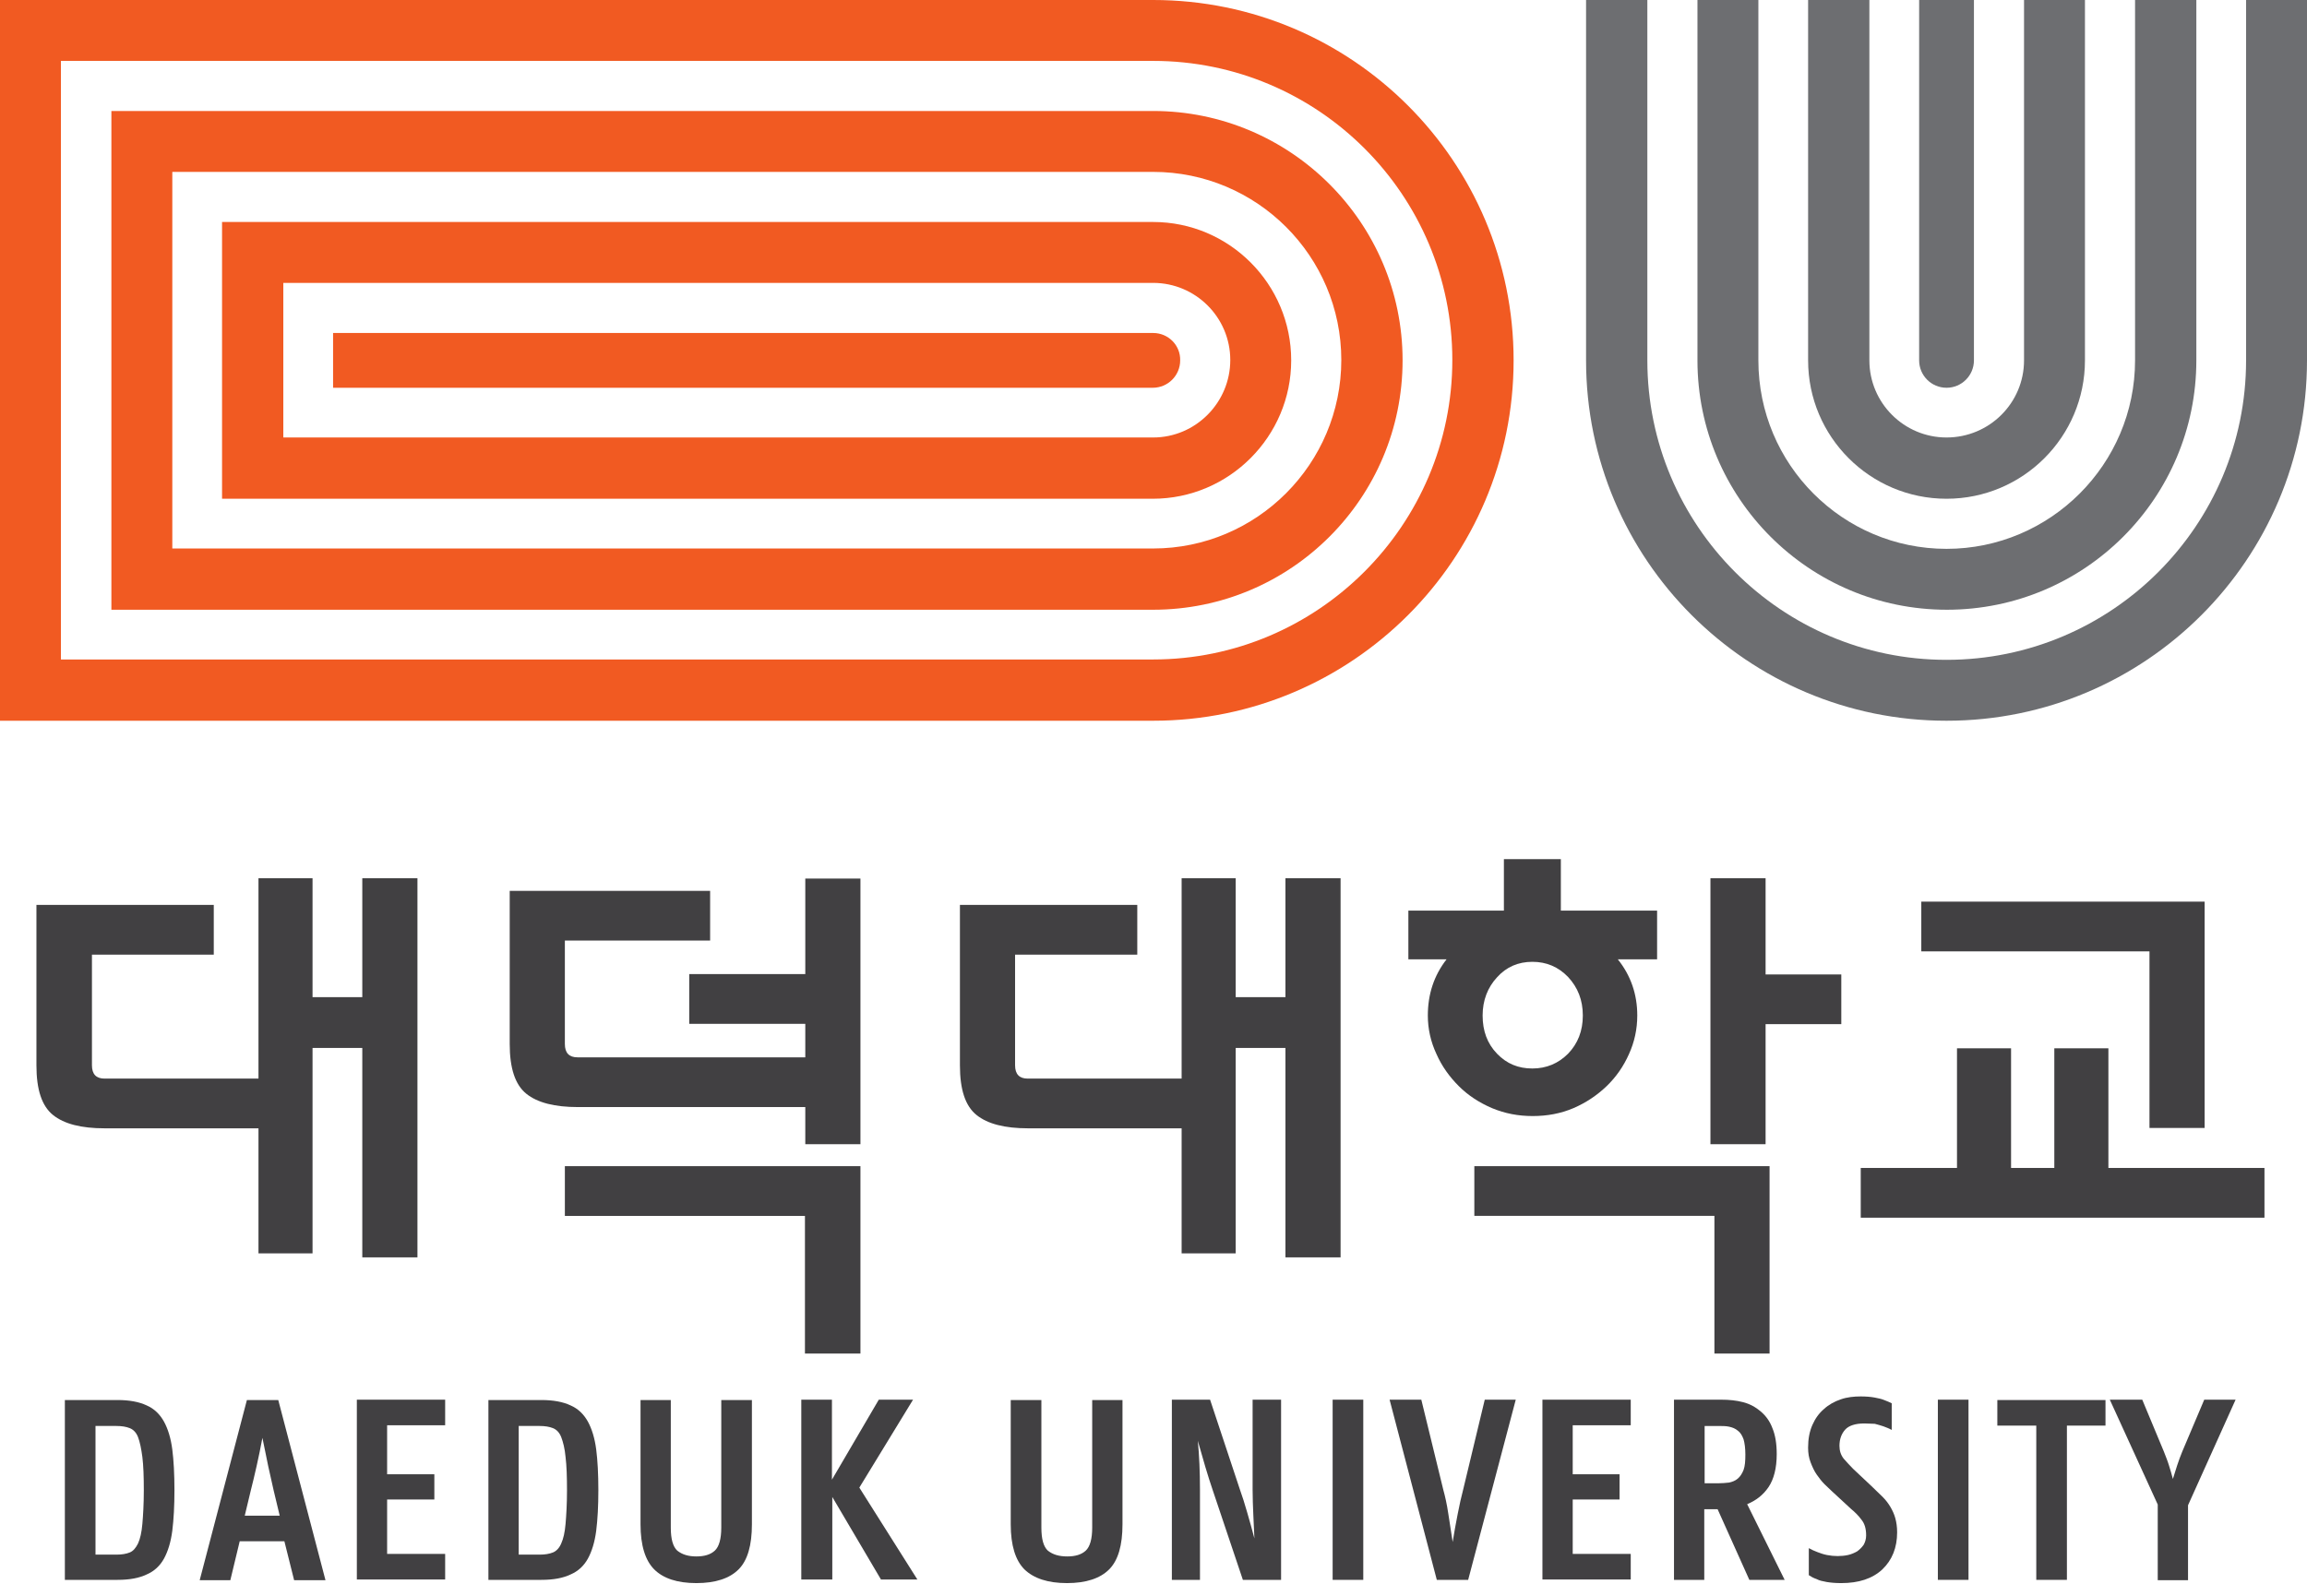
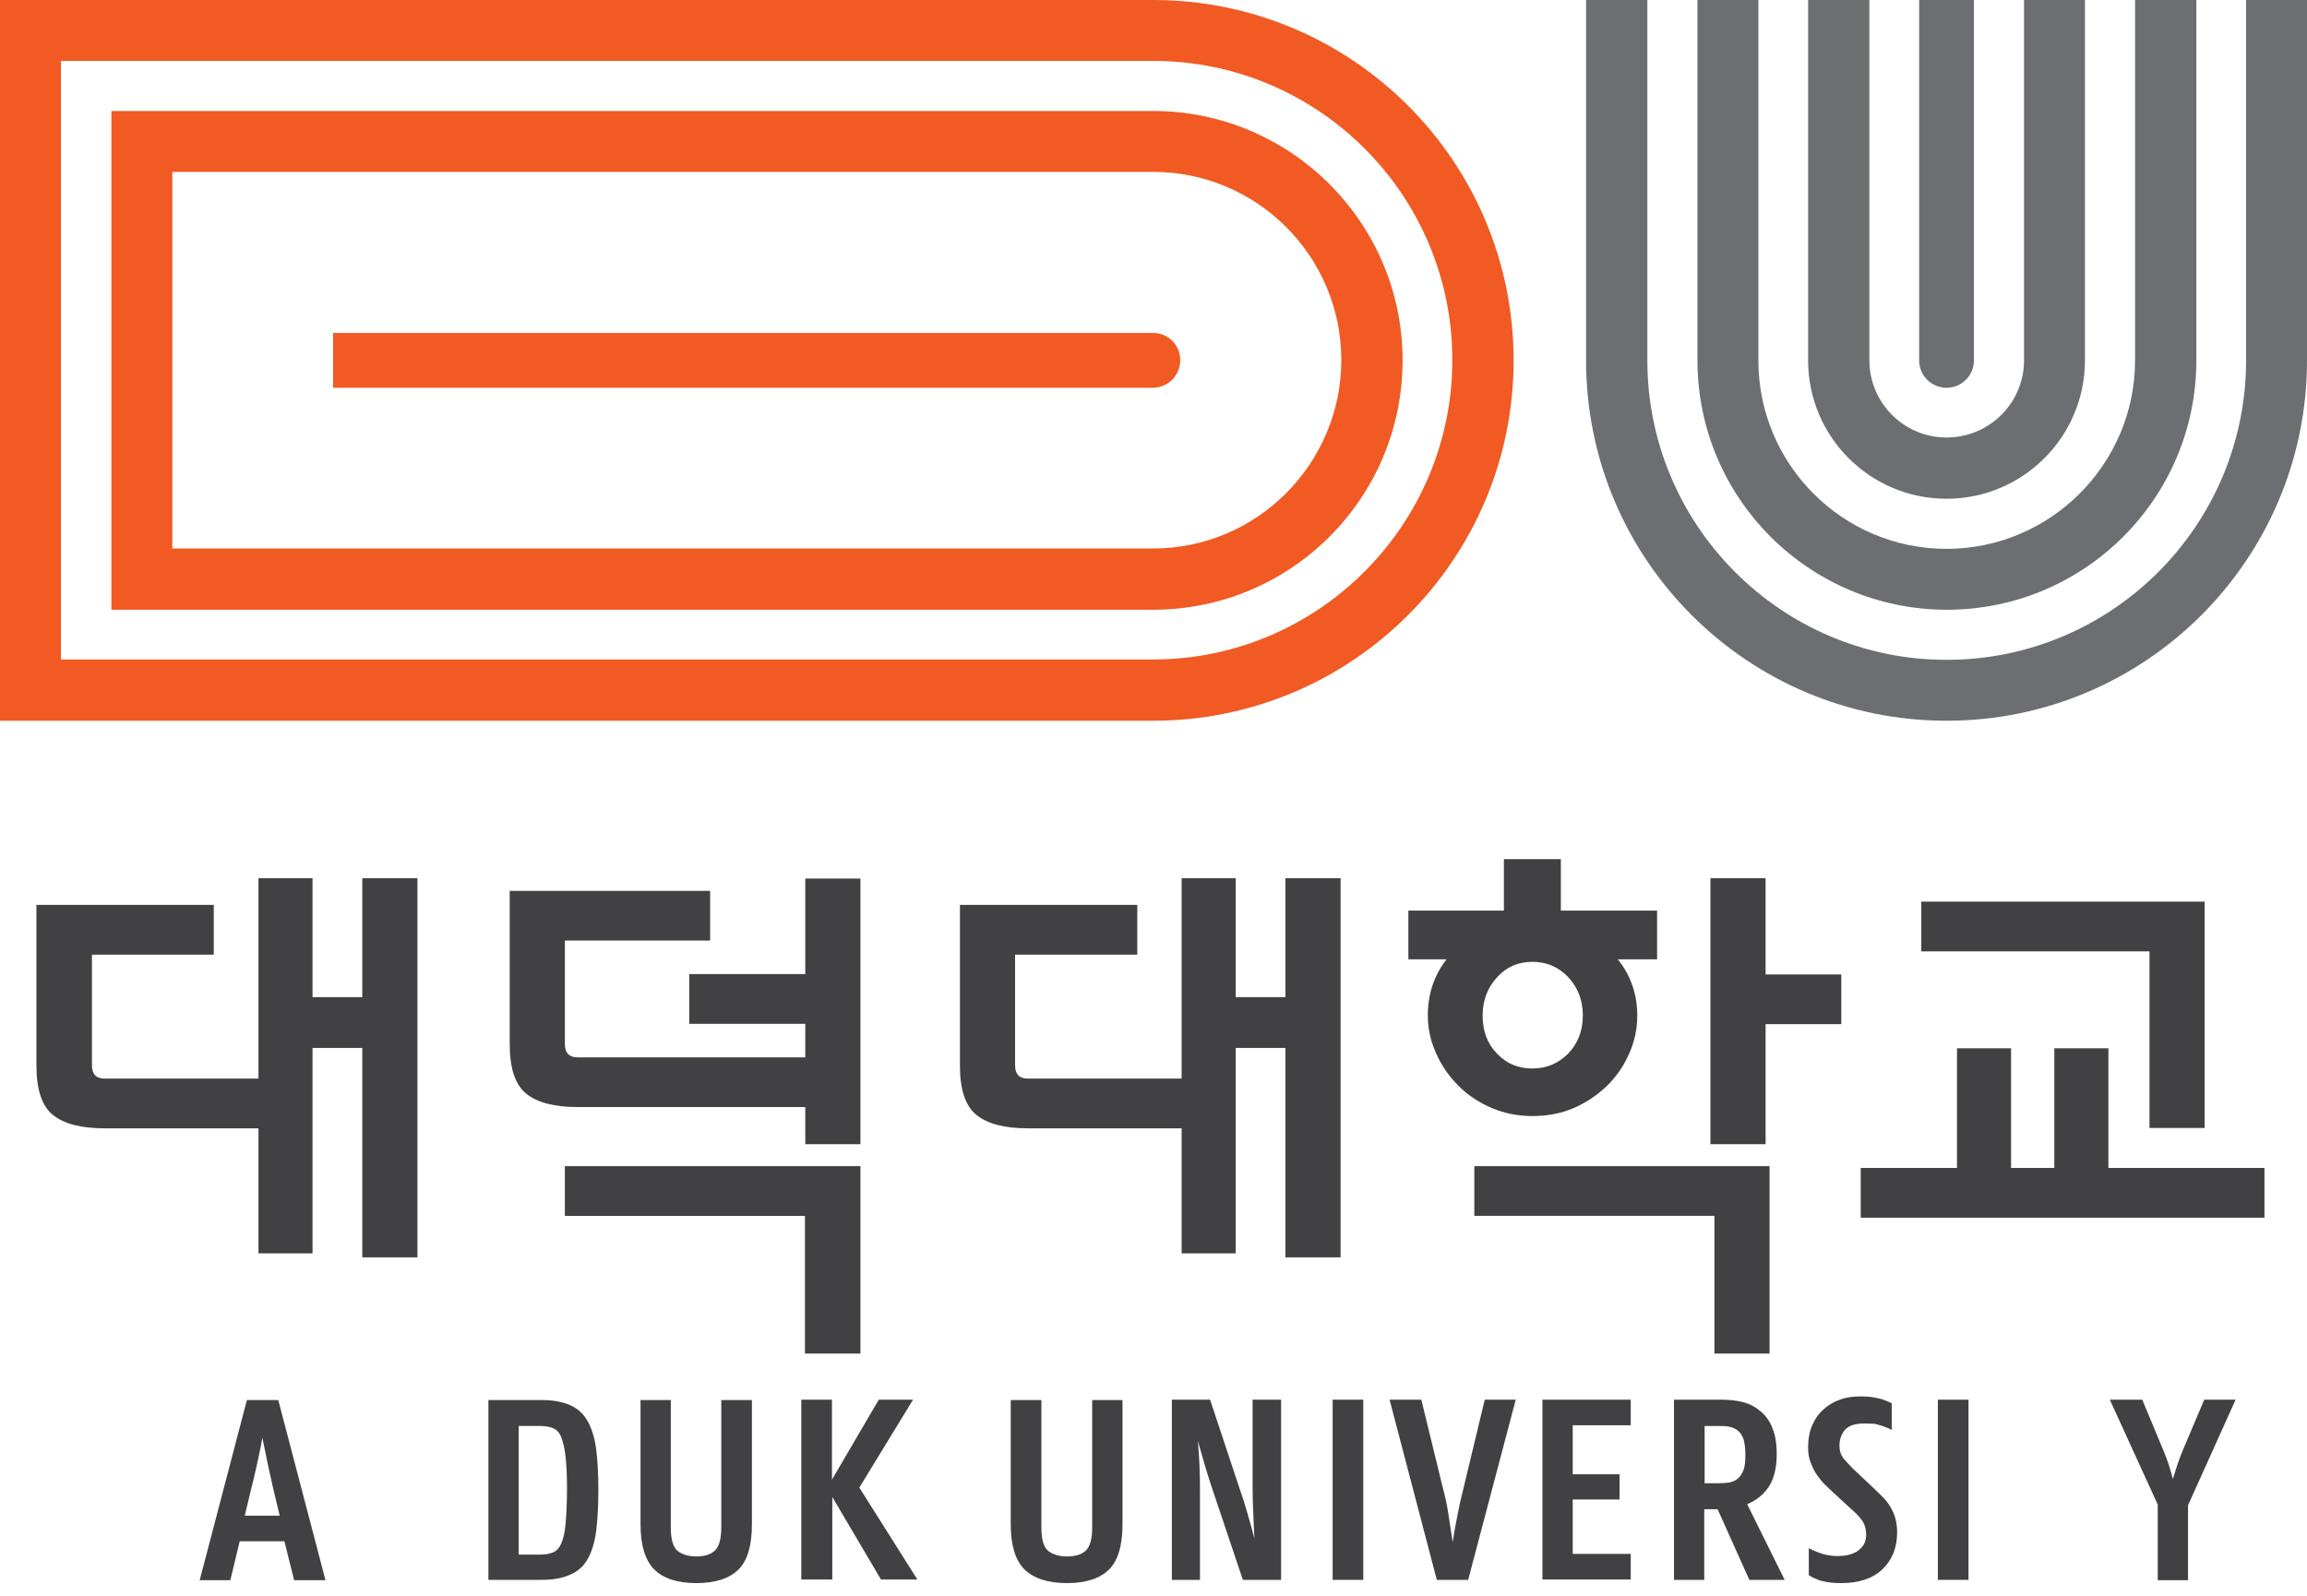
<svg xmlns="http://www.w3.org/2000/svg" width="172" height="119" viewBox="0 0 172 119" fill="none">
  <path d="M85.973 4.542C98.282 4.542 108.279 14.539 108.279 26.848C108.279 39.157 98.255 49.181 85.973 49.181H4.542V4.542H85.973ZM85.973 0H0V53.75H85.973C100.808 53.75 112.848 41.71 112.848 26.875C112.848 12.04 100.808 0 85.973 0Z" fill="#F15A22" />
  <path d="M85.973 12.819C93.713 12.819 100.002 19.108 100.002 26.848C100.002 34.588 93.713 40.904 85.973 40.904H12.847V12.819H85.973ZM85.973 8.277H8.305V45.472H85.973C96.24 45.472 104.571 37.141 104.571 26.875C104.571 16.609 96.213 8.277 85.973 8.277Z" fill="#F15A22" />
-   <path d="M85.973 21.097C89.144 21.097 91.724 23.677 91.724 26.848C91.724 30.019 89.144 32.626 85.973 32.626H21.123V21.097H85.973ZM85.973 16.555H16.555V37.195H85.946C91.643 37.195 96.266 32.545 96.266 26.875C96.266 21.177 91.643 16.555 85.973 16.555Z" fill="#F15A22" />
  <path d="M85.974 24.833H24.833V28.918H85.947C87.076 28.918 87.989 28.004 87.989 26.875C88.016 25.747 87.102 24.833 85.974 24.833Z" fill="#F15A22" />
  <path d="M143.083 0V26.875C143.083 28.004 143.997 28.918 145.126 28.918C146.254 28.918 147.168 28.004 147.168 26.875V0H143.083Z" fill="#6D6E71" />
  <path d="M167.458 0V26.875C167.458 39.184 157.461 49.208 145.125 49.208C132.816 49.208 122.819 39.184 122.819 26.875V0H118.25V26.875C118.25 41.71 130.29 53.75 145.125 53.75C159.96 53.75 172 41.71 172 26.875V0H167.458Z" fill="#6D6E71" />
  <path d="M159.181 0V26.875C159.181 34.615 152.865 40.931 145.125 40.931C137.385 40.931 131.097 34.642 131.097 26.875V0H126.555V26.875C126.555 37.141 134.886 45.472 145.152 45.472C155.418 45.472 163.75 37.141 163.75 26.875V0H159.181Z" fill="#6D6E71" />
  <path d="M150.903 0V26.875C150.903 30.046 148.323 32.626 145.125 32.626C141.953 32.626 139.373 30.046 139.373 26.875V0H134.805V26.875C134.805 32.572 139.427 37.195 145.125 37.195C150.822 37.195 155.445 32.572 155.445 26.875V0H150.903Z" fill="#6D6E71" />
  <path d="M20.776 84.146H7.795C6.075 84.146 4.785 83.824 3.952 83.152C3.119 82.48 2.716 81.271 2.716 79.443V67.484H15.938V71.193H6.855V79.443C6.855 80.115 7.177 80.438 7.795 80.438H20.776V84.146ZM31.123 65.495V93.768H27.011V78.153H23.302V93.472H19.271V65.495H23.302V74.364H27.011V65.495H31.123Z" fill="#414042" />
  <path d="M60.389 82.561H43.081C41.361 82.561 40.071 82.238 39.238 81.566C38.405 80.894 38.002 79.658 38.002 77.858V66.436H52.944V70.144H42.114V77.858C42.114 78.529 42.436 78.852 43.054 78.852H60.362V82.561H60.389ZM60.013 100.943V90.677H42.114V86.968H64.151V100.943H60.013ZM64.151 65.495V85.329H60.039V76.353H51.386V72.644H60.039V65.522H64.151V65.495Z" fill="#414042" />
  <path d="M89.36 84.146H76.648C74.928 84.146 73.638 83.824 72.805 83.152C71.972 82.48 71.568 81.271 71.568 79.443V67.484H84.791V71.193H75.68V79.443C75.68 80.115 76.003 80.438 76.621 80.438H89.333V84.146H89.36ZM92.128 65.495V74.364H95.837V65.495H99.948V93.768H95.837V78.153H92.128V93.472H88.097V65.495H92.128Z" fill="#414042" />
  <path d="M106.453 75.733C106.453 74.147 106.91 72.75 107.851 71.541H105.002V67.912H112.124V64.069H116.37V67.912H123.546V71.541H120.616C121.584 72.75 122.068 74.147 122.068 75.733C122.068 76.754 121.853 77.722 121.449 78.609C121.046 79.522 120.482 80.329 119.783 81.001C119.084 81.672 118.251 82.237 117.311 82.64C116.37 83.043 115.349 83.231 114.274 83.231C113.199 83.231 112.204 83.043 111.237 82.64C110.296 82.237 109.463 81.699 108.764 81.001C108.066 80.302 107.501 79.522 107.098 78.609C106.668 77.695 106.453 76.728 106.453 75.733ZM110.538 75.733C110.538 76.889 110.888 77.829 111.613 78.582C112.339 79.334 113.199 79.684 114.247 79.684C115.295 79.684 116.182 79.308 116.908 78.582C117.633 77.829 118.009 76.889 118.009 75.733C118.009 74.578 117.633 73.637 116.908 72.858C116.182 72.105 115.295 71.729 114.247 71.729C113.199 71.729 112.312 72.105 111.613 72.884C110.914 73.637 110.538 74.604 110.538 75.733ZM127.819 100.942V90.676H109.92V86.967H131.931V100.942H127.819ZM131.635 65.494V72.669H137.279V76.378H131.635V85.328H127.523V65.494" fill="#414042" />
  <path d="M168.829 87.102V90.811H138.729V87.102H145.905V78.179H149.936V87.102H153.161V78.179H157.193V87.102H168.829ZM160.256 84.119V70.95H143.244V67.241H164.368V84.119H160.256Z" fill="#414042" />
-   <path d="M4.836 104.409H8.76C9.647 104.409 10.372 104.544 10.937 104.812C11.501 105.054 11.931 105.484 12.227 106.022C12.522 106.559 12.737 107.258 12.845 108.091C12.952 108.924 13.006 109.945 13.006 111.128C13.006 112.31 12.952 113.305 12.845 114.165C12.737 114.998 12.522 115.697 12.227 116.234C11.931 116.772 11.501 117.175 10.937 117.417C10.372 117.685 9.673 117.82 8.76 117.82H4.836V104.409ZM7.12 106.317V115.939H8.679C9.082 115.939 9.405 115.885 9.673 115.777C9.942 115.67 10.13 115.428 10.292 115.105C10.453 114.756 10.56 114.272 10.614 113.654C10.668 113.036 10.722 112.176 10.722 111.155C10.722 110.134 10.695 109.3 10.614 108.655C10.533 108.037 10.426 107.527 10.292 107.177C10.157 106.828 9.942 106.613 9.673 106.505C9.405 106.398 9.082 106.344 8.679 106.344H7.12V106.317Z" fill="#414042" />
  <path d="M20.746 104.409L24.267 117.847H21.929L21.203 114.944H17.871L17.172 117.847H14.888L18.408 104.409H20.746ZM18.247 113.036H20.854L20.397 111.128C20.29 110.644 20.155 110.053 19.994 109.327C19.86 108.602 19.698 107.93 19.564 107.231C19.43 107.93 19.295 108.629 19.134 109.327C18.973 110.026 18.838 110.617 18.704 111.128L18.247 113.036Z" fill="#414042" />
-   <path d="M26.605 117.82V104.383H33.189V106.291H28.862V109.946H32.383V111.827H28.862V115.885H33.189V117.793H26.605V117.82Z" fill="#414042" />
  <path d="M36.414 104.409H40.365C41.252 104.409 41.977 104.544 42.542 104.812C43.106 105.054 43.536 105.484 43.832 106.022C44.127 106.559 44.342 107.258 44.45 108.091C44.557 108.924 44.611 109.945 44.611 111.128C44.611 112.31 44.557 113.305 44.45 114.165C44.342 114.998 44.127 115.697 43.832 116.234C43.536 116.772 43.106 117.175 42.542 117.417C41.977 117.685 41.278 117.82 40.365 117.82H36.414V104.409ZM38.672 106.317V115.939H40.23C40.633 115.939 40.956 115.885 41.225 115.777C41.493 115.67 41.708 115.428 41.843 115.105C42.004 114.756 42.112 114.272 42.165 113.654C42.219 113.036 42.273 112.176 42.273 111.155C42.273 110.134 42.246 109.3 42.165 108.655C42.112 108.037 41.977 107.527 41.843 107.177C41.708 106.828 41.493 106.613 41.225 106.505C40.956 106.398 40.633 106.344 40.23 106.344H38.672V106.317Z" fill="#414042" />
  <path d="M51.92 116.073C52.512 116.073 52.969 115.939 53.291 115.643C53.614 115.347 53.775 114.756 53.775 113.923V104.409H56.059V113.681C56.059 115.24 55.737 116.369 55.065 117.04C54.393 117.712 53.345 118.062 51.92 118.062C50.496 118.062 49.448 117.712 48.776 117.04C48.104 116.369 47.755 115.24 47.755 113.681V104.409H50.012V113.923C50.012 114.783 50.174 115.347 50.496 115.643C50.872 115.939 51.329 116.073 51.92 116.073Z" fill="#414042" />
  <path d="M59.741 117.82V104.383H62.026V110.349L65.519 104.383H68.073L64.068 110.94L68.395 117.793H65.681L62.053 111.639V117.793H59.741V117.82Z" fill="#414042" />
  <path d="M79.576 116.073C80.167 116.073 80.624 115.939 80.947 115.643C81.269 115.347 81.43 114.756 81.43 113.923V104.409H83.688V113.681C83.688 115.24 83.365 116.369 82.693 117.04C82.022 117.712 80.973 118.062 79.549 118.062C78.125 118.062 77.076 117.712 76.378 117.04C75.706 116.369 75.356 115.24 75.356 113.681V104.409H77.641V113.923C77.641 114.783 77.802 115.347 78.125 115.643C78.501 115.939 78.958 116.073 79.576 116.073Z" fill="#414042" />
  <path d="M92.663 117.82L90.406 111.102C90.245 110.618 90.057 110.053 89.868 109.408C89.68 108.763 89.492 108.092 89.304 107.447C89.412 108.548 89.465 109.785 89.465 111.102V117.82H87.369V104.383H90.218L92.448 111.102C92.61 111.558 92.798 112.123 92.986 112.795C93.174 113.44 93.362 114.112 93.523 114.73C93.497 114.192 93.47 113.601 93.443 112.983C93.416 112.365 93.389 111.72 93.389 111.102V104.383H95.512V117.82H92.663Z" fill="#414042" />
  <path d="M99.356 117.82V104.383H101.64V117.82H99.356Z" fill="#414042" />
  <path d="M107.122 117.82L103.602 104.383H105.967L107.606 111.102C107.74 111.585 107.875 112.177 107.982 112.902C108.09 113.601 108.197 114.3 108.305 114.998C108.412 114.3 108.547 113.601 108.681 112.902C108.815 112.203 108.95 111.612 109.084 111.102L110.697 104.383H113.008L109.46 117.82H107.122Z" fill="#414042" />
  <path d="M114.997 117.82V104.383H121.581V106.291H117.255V109.946H120.748V111.827H117.255V115.885H121.581V117.793H114.997V117.82Z" fill="#414042" />
  <path d="M124.806 117.82V104.383H128.326C128.918 104.383 129.455 104.437 129.966 104.571C130.476 104.705 130.906 104.947 131.283 105.27C131.659 105.592 131.954 105.995 132.143 106.506C132.358 107.017 132.465 107.662 132.465 108.441C132.465 109.489 132.25 110.322 131.847 110.913C131.444 111.505 130.906 111.908 130.261 112.177L133.056 117.82H130.423L128.058 112.553H127.063V117.82H124.806ZM127.09 106.318V110.618H128.084C128.38 110.618 128.676 110.591 128.918 110.564C129.159 110.51 129.374 110.43 129.563 110.268C129.751 110.107 129.885 109.892 129.993 109.623C130.1 109.328 130.127 108.952 130.127 108.468C130.127 108.011 130.073 107.608 129.993 107.339C129.885 107.043 129.751 106.828 129.563 106.694C129.374 106.533 129.159 106.452 128.918 106.398C128.676 106.345 128.407 106.345 128.084 106.345H127.09V106.318Z" fill="#414042" />
  <path d="M138.996 106.156C138.324 106.156 137.841 106.318 137.572 106.613C137.303 106.909 137.142 107.312 137.142 107.823C137.142 108.199 137.249 108.521 137.464 108.79C137.706 109.059 137.921 109.301 138.163 109.543L139.534 110.832C139.829 111.128 140.098 111.37 140.34 111.612C140.582 111.854 140.77 112.096 140.931 112.364C141.092 112.633 141.227 112.929 141.307 113.224C141.388 113.52 141.442 113.869 141.442 114.273C141.442 115.428 141.066 116.342 140.34 117.041C139.587 117.739 138.566 118.062 137.276 118.062C136.873 118.062 136.524 118.035 136.201 117.981C135.906 117.927 135.637 117.874 135.449 117.766C135.207 117.686 135.019 117.578 134.857 117.471V115.455C135.046 115.563 135.287 115.67 135.502 115.751C135.717 115.831 135.932 115.912 136.201 115.966C136.47 116.019 136.739 116.046 137.007 116.046C137.276 116.046 137.545 116.019 137.787 115.966C138.029 115.912 138.271 115.804 138.459 115.697C138.647 115.562 138.808 115.401 138.942 115.213C139.05 115.025 139.131 114.783 139.131 114.514C139.131 114.004 139.023 113.628 138.781 113.332C138.566 113.036 138.297 112.768 138.002 112.526L136.577 111.209C136.416 111.047 136.228 110.886 136.013 110.671C135.825 110.483 135.637 110.241 135.449 109.973C135.261 109.704 135.126 109.408 134.992 109.059C134.857 108.709 134.804 108.36 134.804 107.957C134.804 107.312 134.911 106.747 135.126 106.264C135.341 105.78 135.61 105.404 135.986 105.081C136.336 104.759 136.766 104.517 137.249 104.356C137.706 104.194 138.217 104.141 138.727 104.141C139.104 104.141 139.453 104.167 139.749 104.221C140.044 104.275 140.286 104.329 140.474 104.409C140.689 104.49 140.877 104.571 141.039 104.651V106.64C140.851 106.532 140.636 106.452 140.421 106.371C140.232 106.317 140.017 106.237 139.776 106.183C139.534 106.183 139.265 106.156 138.996 106.156Z" fill="#414042" />
  <path d="M144.479 117.82V104.383H146.763V117.82H144.479Z" fill="#414042" />
-   <path d="M156.976 106.317H154.1V117.82H151.816V106.317H148.913V104.409H156.976V106.317Z" fill="#414042" />
  <path d="M160.872 117.82V112.203L157.298 104.383H159.717L161.329 108.253C161.463 108.602 161.598 108.925 161.705 109.274C161.813 109.623 161.92 109.973 162.001 110.295C162.108 109.973 162.216 109.623 162.323 109.274C162.431 108.925 162.565 108.602 162.7 108.253L164.339 104.383H166.677L163.13 112.257V117.847H160.872V117.82Z" fill="#414042" />
</svg>